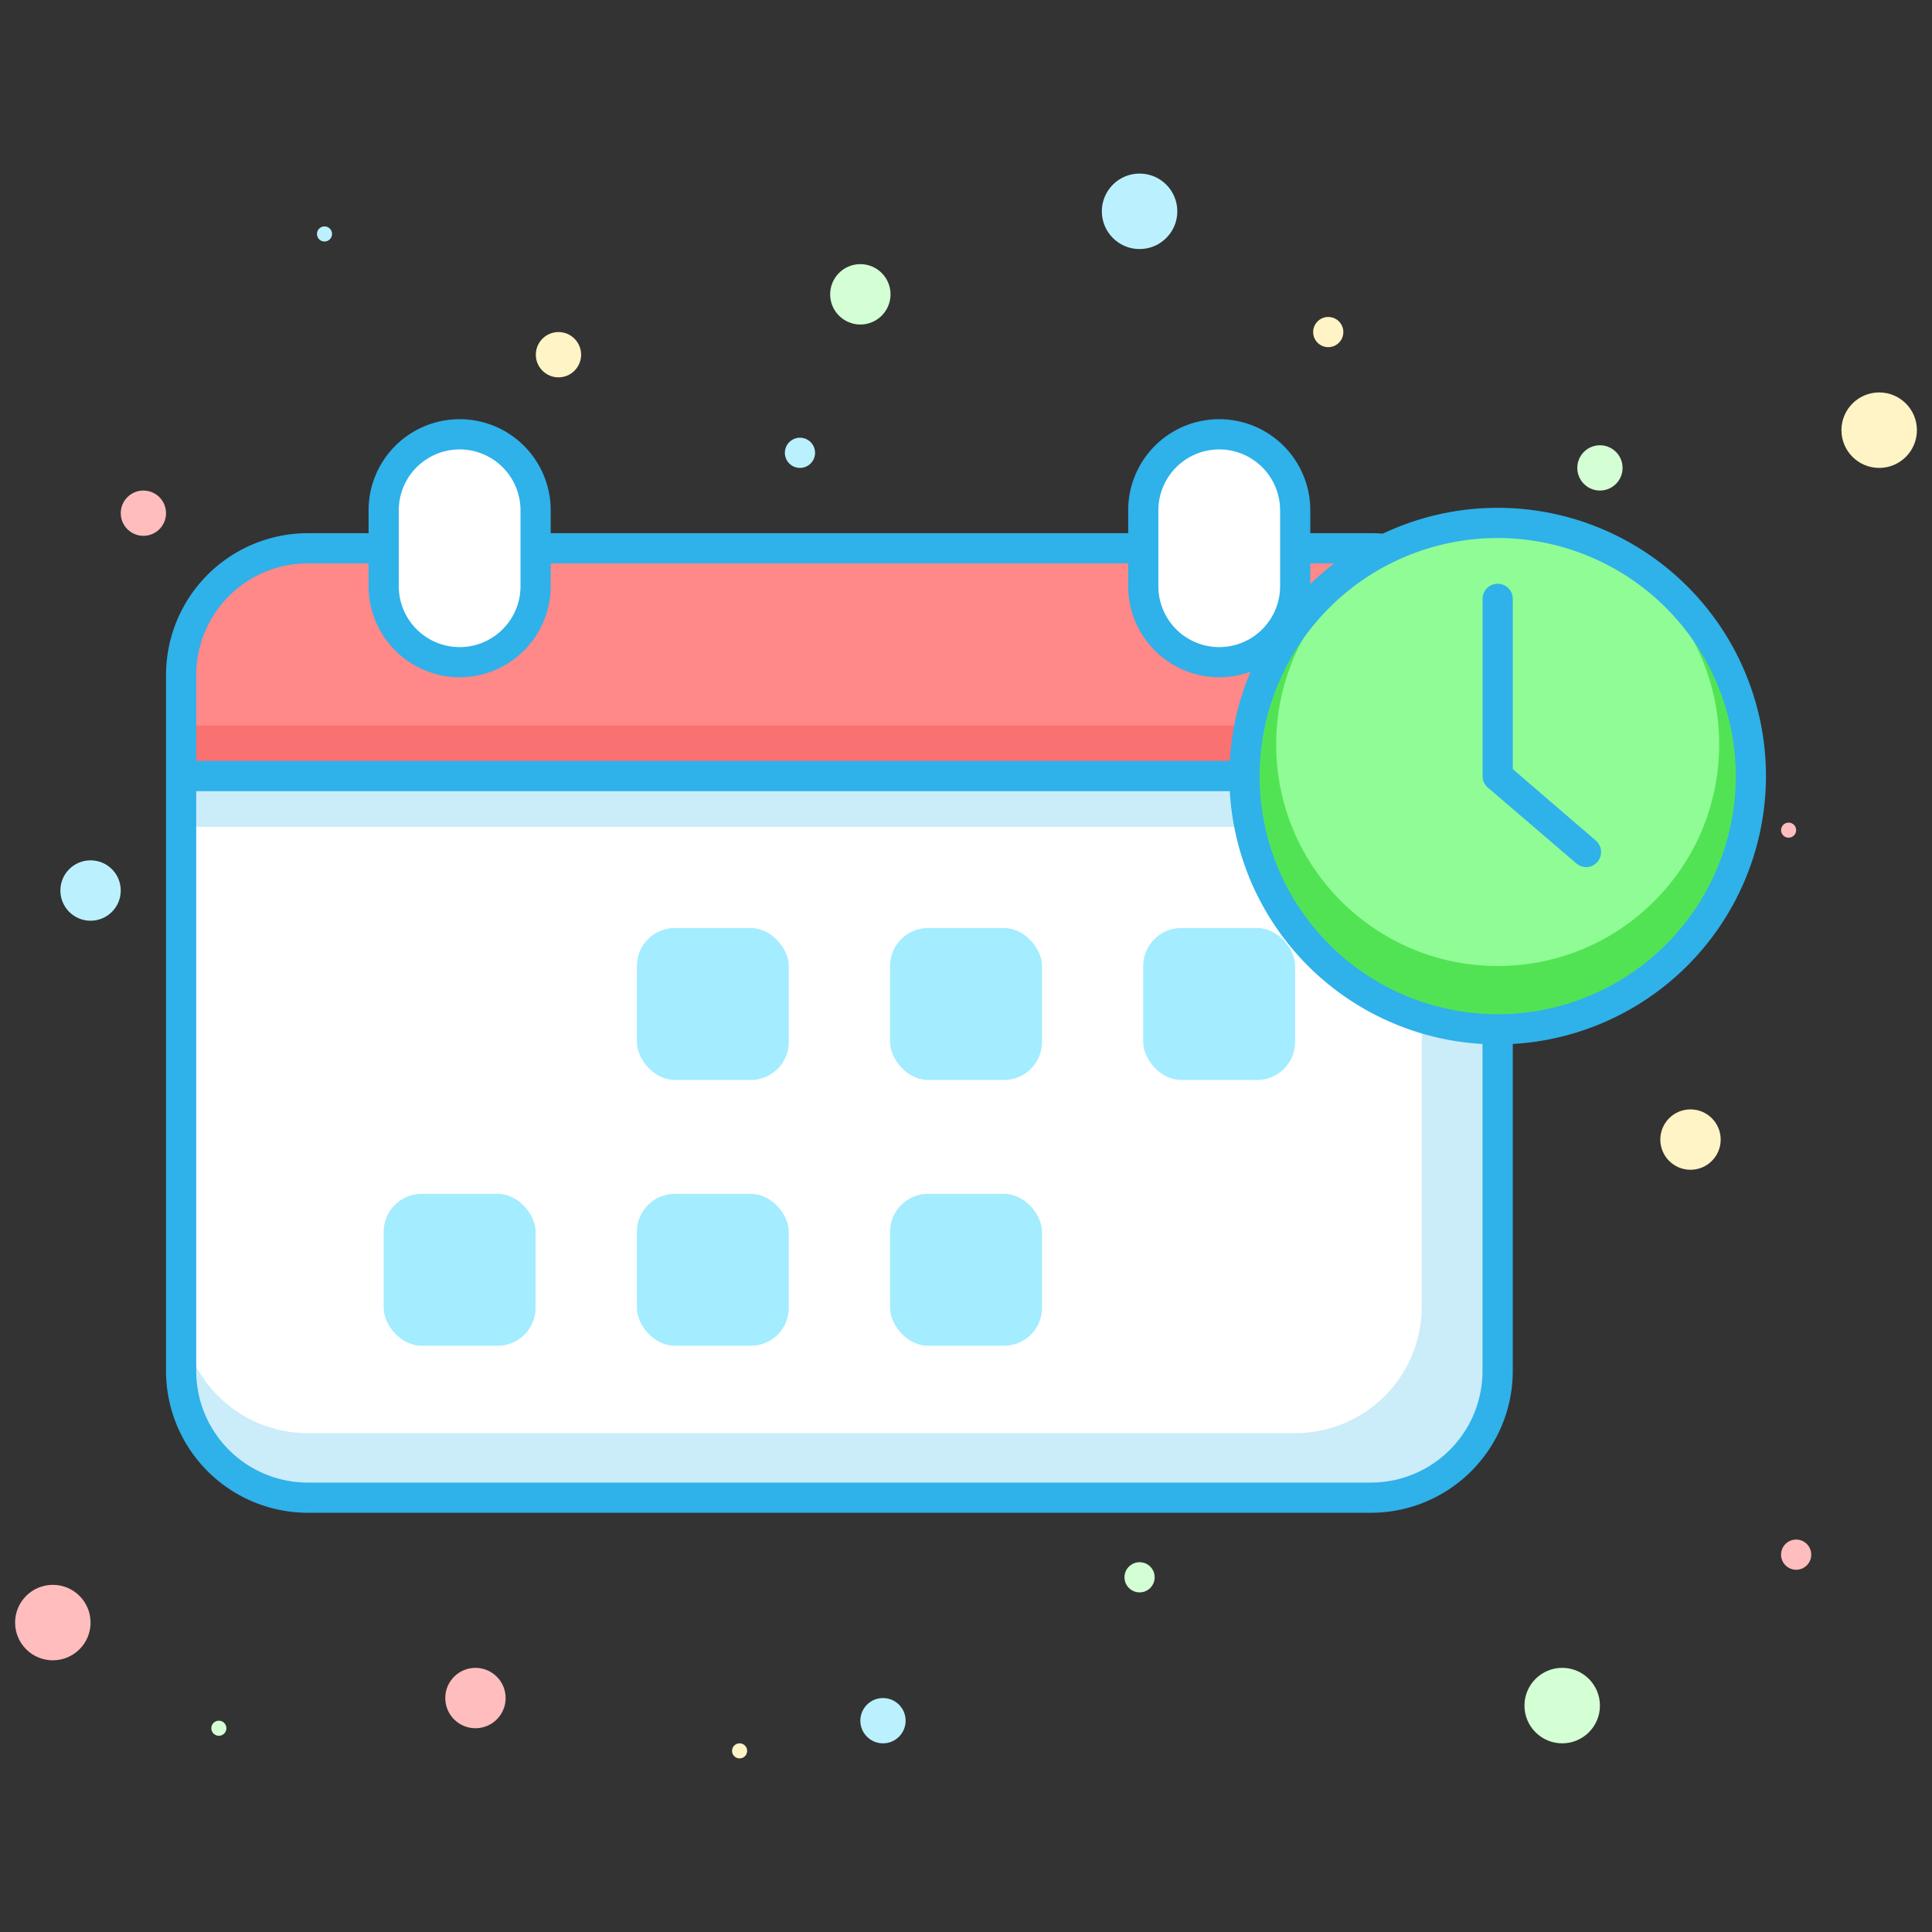
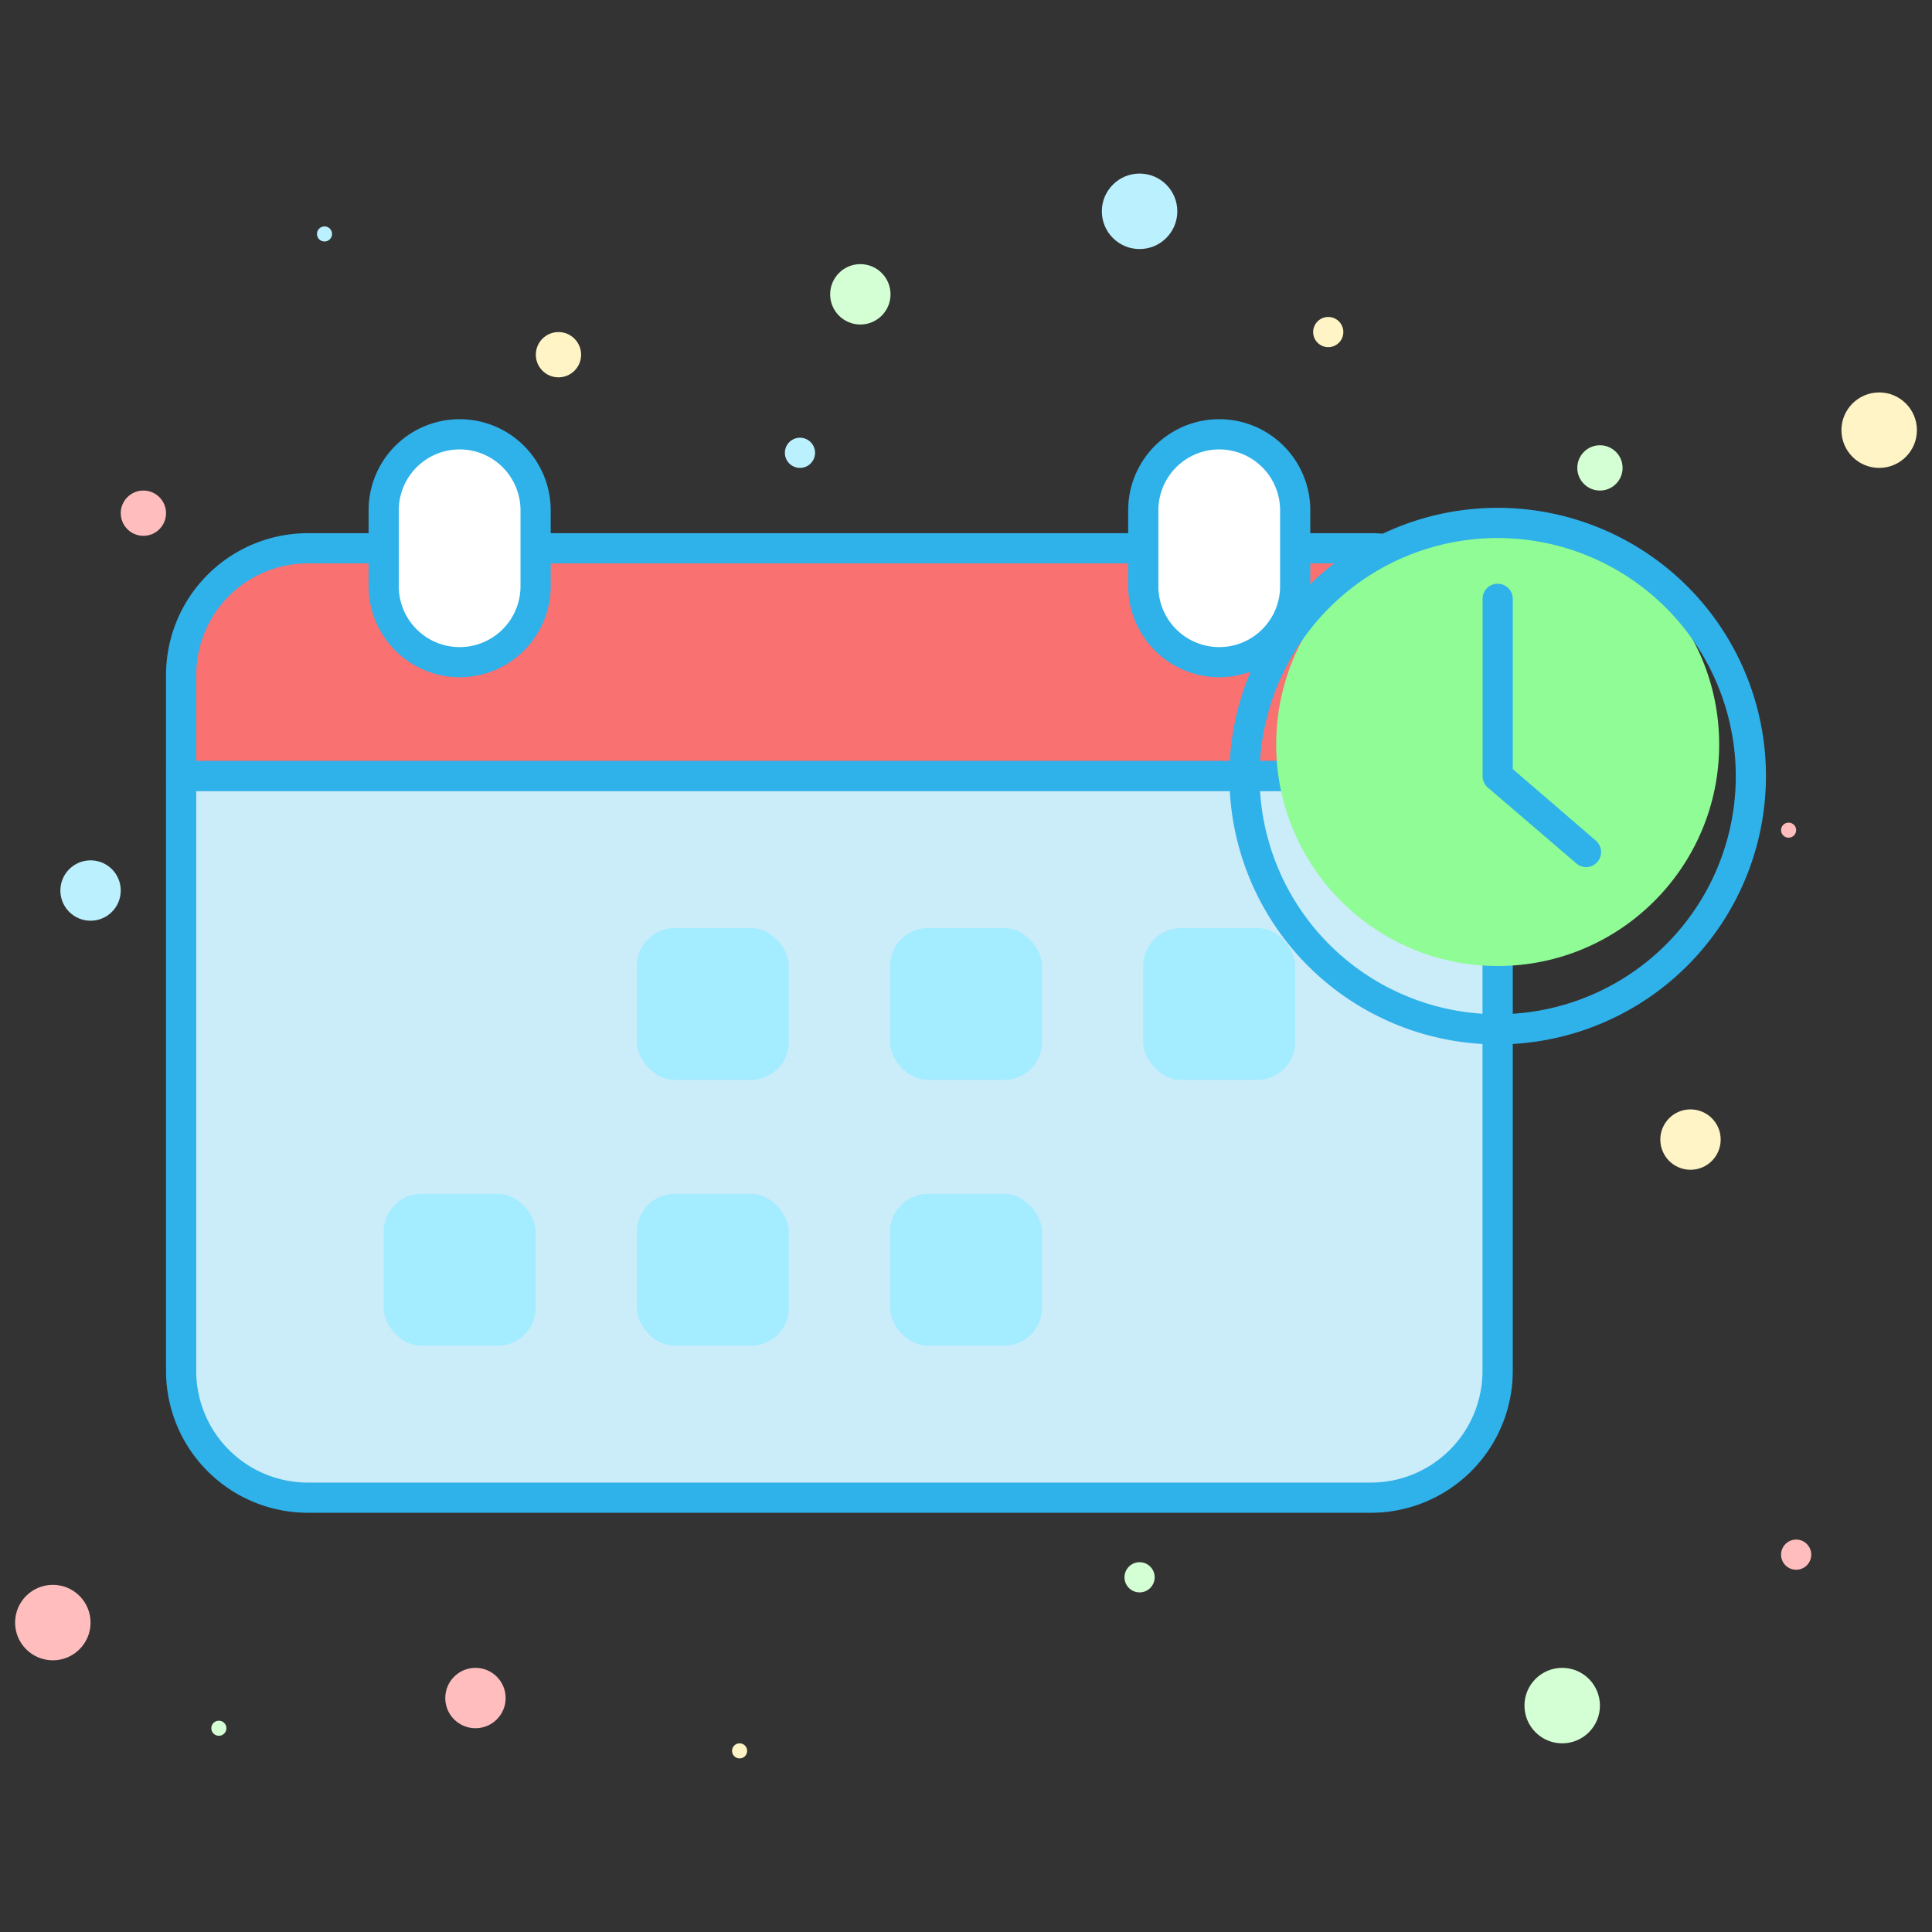
<svg xmlns="http://www.w3.org/2000/svg" viewBox="0 0 256 256">
  <rect x="0" y="0" width="256" height="256" fill="#333333" stroke="none" />
  <defs>
    <style>.cls-1{fill:#f97171;}.cls-2{fill:#f88;}.cls-3{fill:#2fb1ea;}.cls-4{fill:#cbecf9;}.cls-5{fill:#fff;}.cls-6{fill:#52e355;}.cls-7{fill:#90fc95;}.cls-8{fill:#a4ecff;}.cls-9{fill:#d4ffd4;}.cls-10{fill:#ffbdbd;}.cls-11{fill:#bbf1ff;}.cls-12{fill:#fff4c5;}</style>
  </defs>
  <title>business economic finance interprise company calendar</title>
  <g id="Layer_2" data-name="Layer 2">
    <path class="cls-1" d="M198.45,89.42v13.42H24V89.42A16.77,16.77,0,0,1,40.77,72.65h140.9A16.77,16.77,0,0,1,198.45,89.42Z" />
-     <path class="cls-2" d="M198.45,89.42v6.71H24V89.42A16.77,16.77,0,0,1,40.77,72.65h140.9A16.77,16.77,0,0,1,198.45,89.42Z" />
    <path class="cls-3" d="M198.45,104.84H24a2,2,0,0,1-2-2V89.42A18.8,18.8,0,0,1,40.77,70.65h140.9a18.8,18.8,0,0,1,18.77,18.77v13.42A2,2,0,0,1,198.45,104.84ZM26,100.84H196.45V89.42a14.79,14.79,0,0,0-14.77-14.77H40.77A14.79,14.79,0,0,0,26,89.42Z" />
    <path class="cls-4" d="M198.45,102.84v78.84a16.77,16.77,0,0,1-16.77,16.77H40.77A16.77,16.77,0,0,1,24,181.68V102.84Z" />
-     <path class="cls-5" d="M188.39,109.56v63.57a16.77,16.77,0,0,1-16.77,16.77H40.77A16.77,16.77,0,0,1,24,173.13V109.56Z" />
    <path class="cls-3" d="M181.68,200.45H40.77A18.8,18.8,0,0,1,22,181.68V102.84a2,2,0,0,1,2-2H198.45a2,2,0,0,1,2,2v78.84A18.8,18.8,0,0,1,181.68,200.45ZM26,104.84v76.84a14.79,14.79,0,0,0,14.77,14.77h140.9a14.79,14.79,0,0,0,14.77-14.77V104.84Z" />
    <rect class="cls-5" x="50.84" y="57.55" width="20.13" height="30.19" rx="10.06" ry="10.06" />
    <path class="cls-3" d="M60.9,89.74A12.08,12.08,0,0,1,48.84,77.68V67.61a12.06,12.06,0,1,1,24.13,0V77.68A12.08,12.08,0,0,1,60.9,89.74Zm0-30.19a8.07,8.07,0,0,0-8.06,8.06V77.68a8.06,8.06,0,1,0,16.13,0V67.61A8.07,8.07,0,0,0,60.9,59.55Z" />
    <rect class="cls-5" x="151.48" y="57.55" width="20.13" height="30.19" rx="10.06" ry="10.06" />
    <path class="cls-3" d="M161.55,89.74a12.08,12.08,0,0,1-12.06-12.06V67.61a12.06,12.06,0,0,1,24.13,0V77.68A12.08,12.08,0,0,1,161.55,89.74Zm0-30.19a8.07,8.07,0,0,0-8.06,8.06V77.68a8.06,8.06,0,0,0,16.13,0V67.61A8.07,8.07,0,0,0,161.55,59.55Z" />
-     <circle class="cls-6" cx="198.45" cy="102.84" r="33.55" />
    <circle class="cls-7" cx="198.45" cy="98.65" r="29.35" />
    <path class="cls-3" d="M198.45,138.39A35.55,35.55,0,1,1,234,102.84,35.59,35.59,0,0,1,198.45,138.39Zm0-67.1A31.55,31.55,0,1,0,230,102.84,31.58,31.58,0,0,0,198.45,71.29Z" />
    <path class="cls-3" d="M210.19,114.9a2,2,0,0,1-1.3-.48l-11.74-10.06a2,2,0,0,1-.7-1.52V79.35a2,2,0,1,1,4,0v22.56l11,9.47a2,2,0,0,1-1.3,3.52Z" />
    <rect class="cls-8" x="84.39" y="122.97" width="20.13" height="20.13" rx="5.03" ry="5.03" />
    <rect class="cls-8" x="117.94" y="122.97" width="20.13" height="20.13" rx="5.03" ry="5.03" />
    <rect class="cls-8" x="151.48" y="122.97" width="20.13" height="20.13" rx="5.03" ry="5.03" />
    <rect class="cls-8" x="50.84" y="158.19" width="20.13" height="20.13" rx="5.03" ry="5.03" />
    <rect class="cls-8" x="84.39" y="158.19" width="20.13" height="20.13" rx="5.03" ry="5.03" />
    <rect class="cls-8" x="117.94" y="158.19" width="20.13" height="20.13" rx="5.03" ry="5.03" />
    <circle class="cls-9" cx="207" cy="226" r="5" />
    <circle class="cls-9" cx="114" cy="39" r="4" />
    <circle class="cls-9" cx="212" cy="62" r="3" />
    <circle class="cls-9" cx="151" cy="209" r="2" />
    <circle class="cls-9" cx="29" cy="229" r="1" />
    <circle class="cls-10" cx="7" cy="215" r="5" />
    <circle class="cls-10" cx="63" cy="225" r="4" />
    <circle class="cls-10" cx="19" cy="68" r="3" />
    <circle class="cls-10" cx="238" cy="206" r="2" />
    <circle class="cls-10" cx="237" cy="110" r="1" />
    <circle class="cls-11" cx="151" cy="28" r="5" />
    <circle class="cls-11" cx="12" cy="118" r="4" />
-     <circle class="cls-11" cx="117" cy="228" r="3" />
    <circle class="cls-11" cx="106" cy="60" r="2" />
    <circle class="cls-11" cx="43" cy="31" r="1" />
    <circle class="cls-12" cx="249" cy="57" r="5" />
    <circle class="cls-12" cx="224" cy="151" r="4" />
    <circle class="cls-12" cx="74" cy="47" r="3" />
    <circle class="cls-12" cx="176" cy="44" r="2" />
    <circle class="cls-12" cx="98" cy="232" r="1" />
  </g>
</svg>